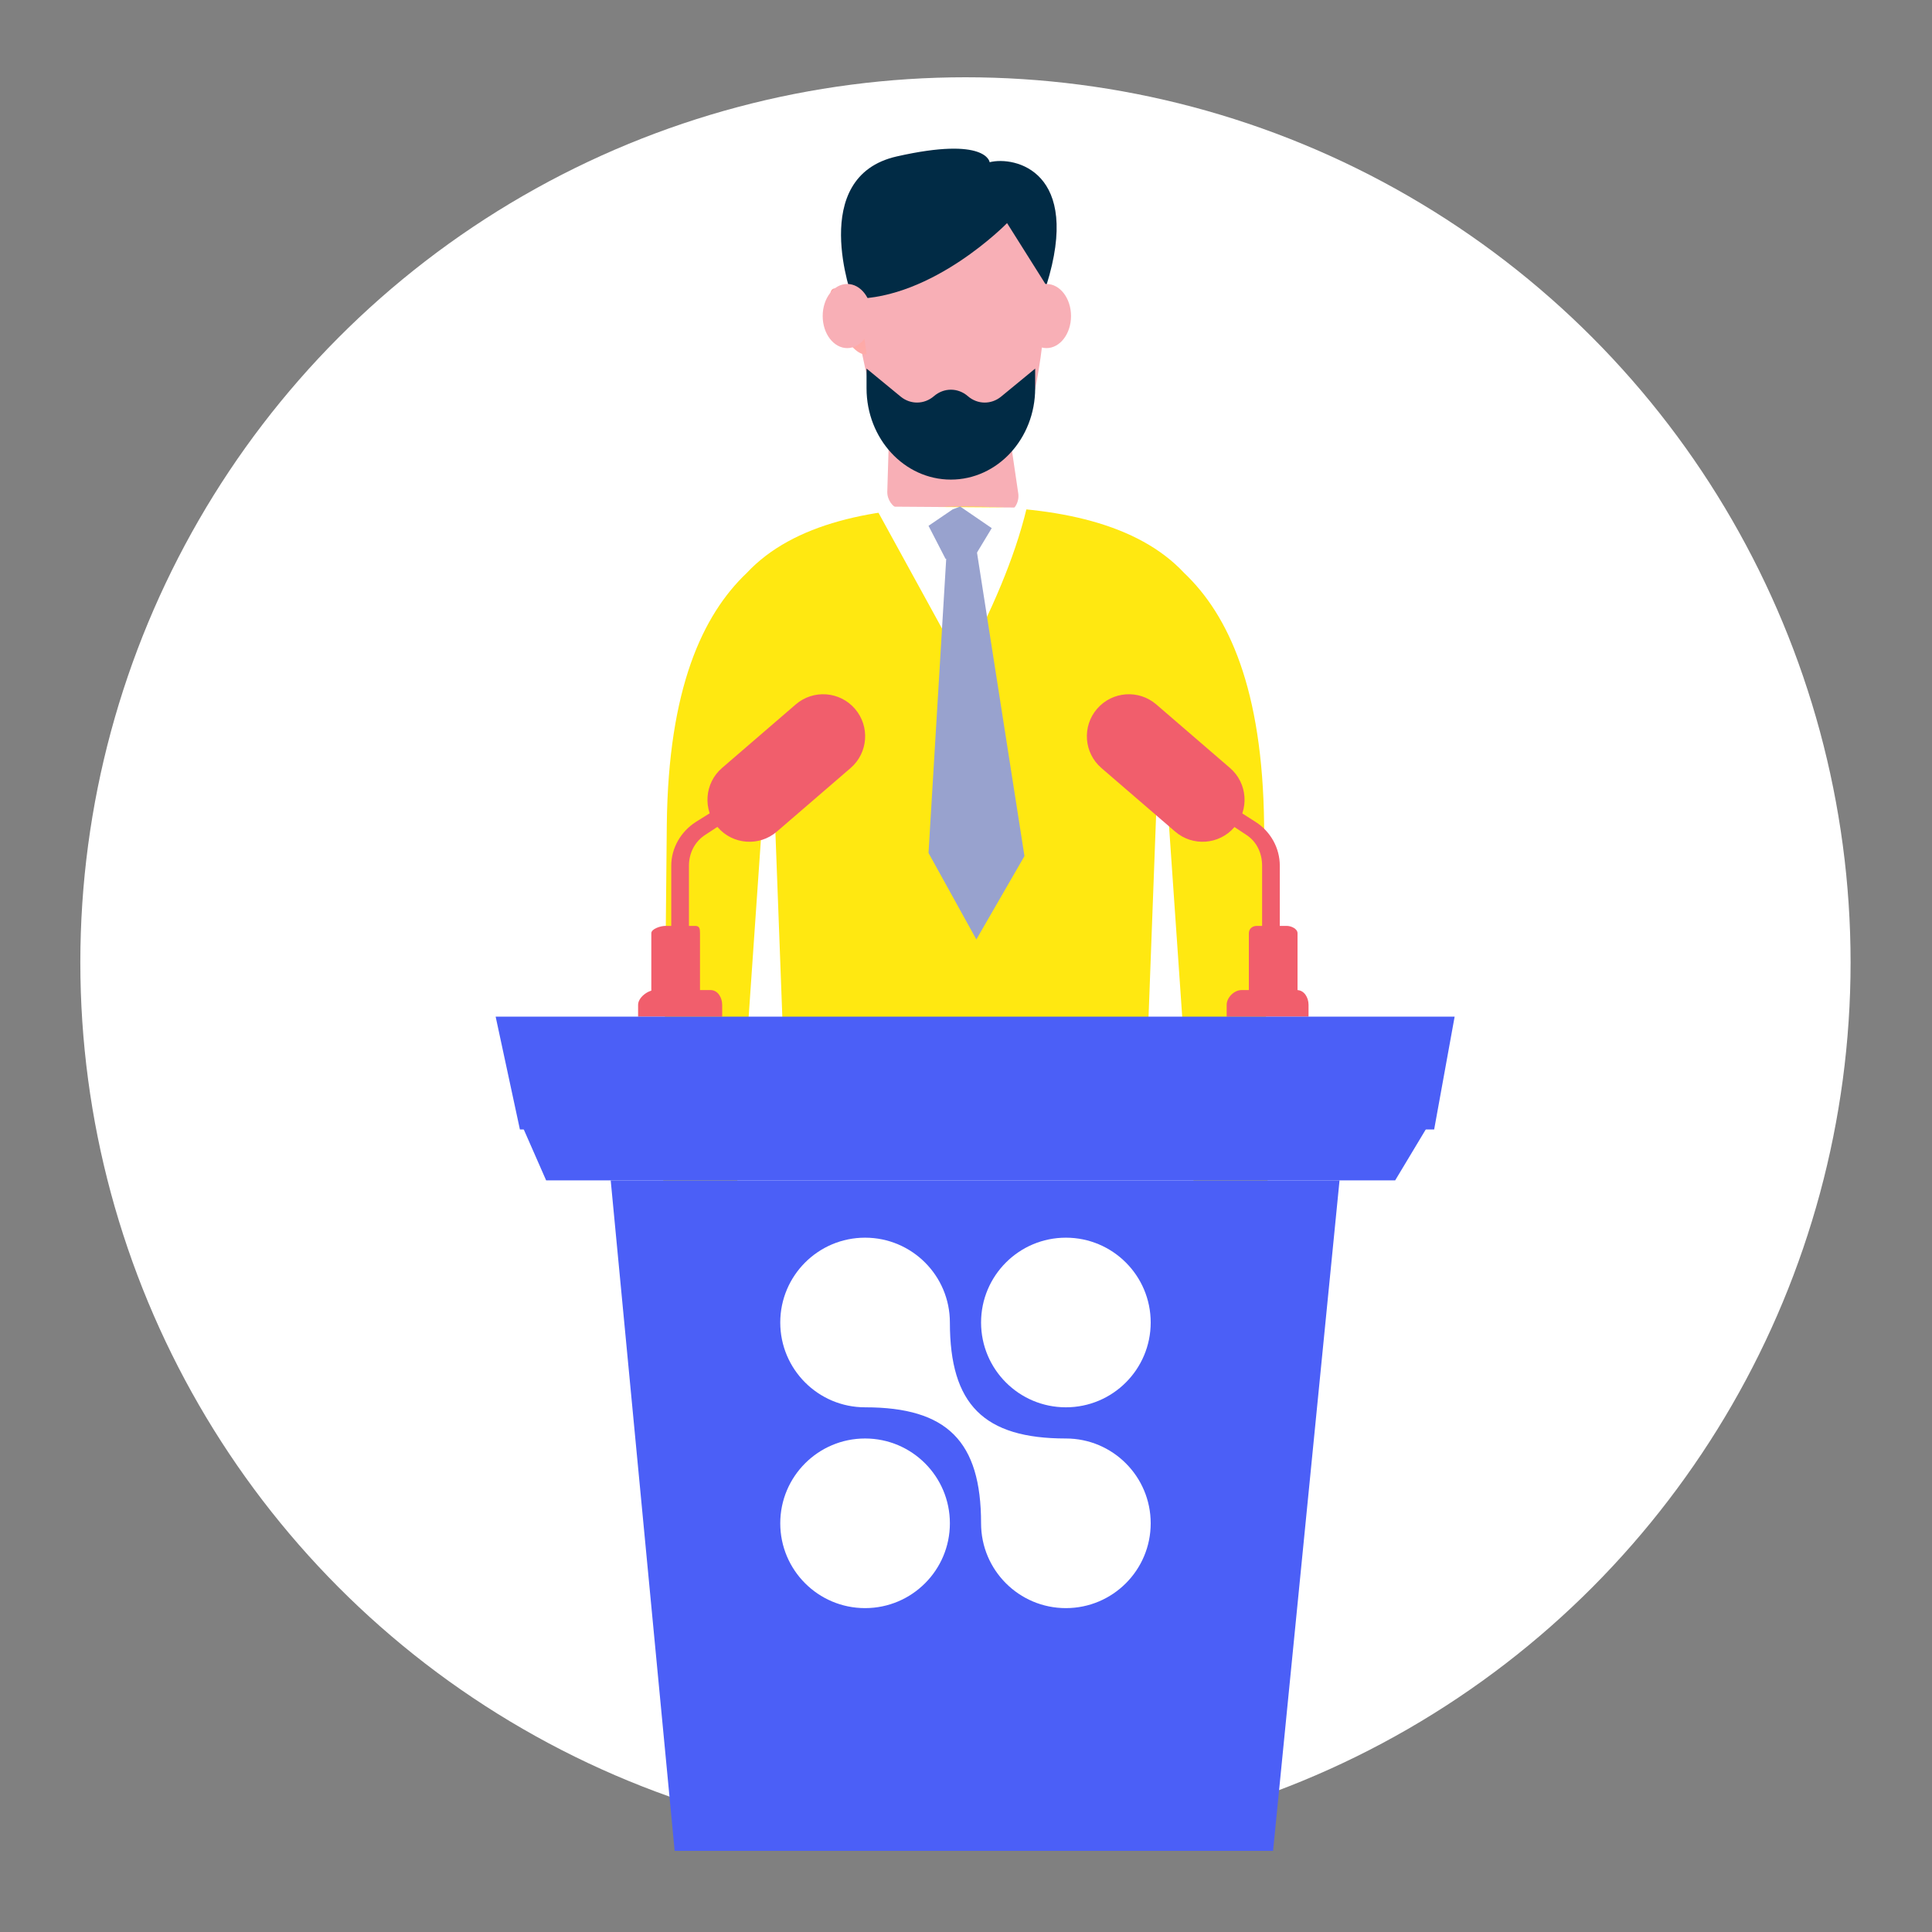
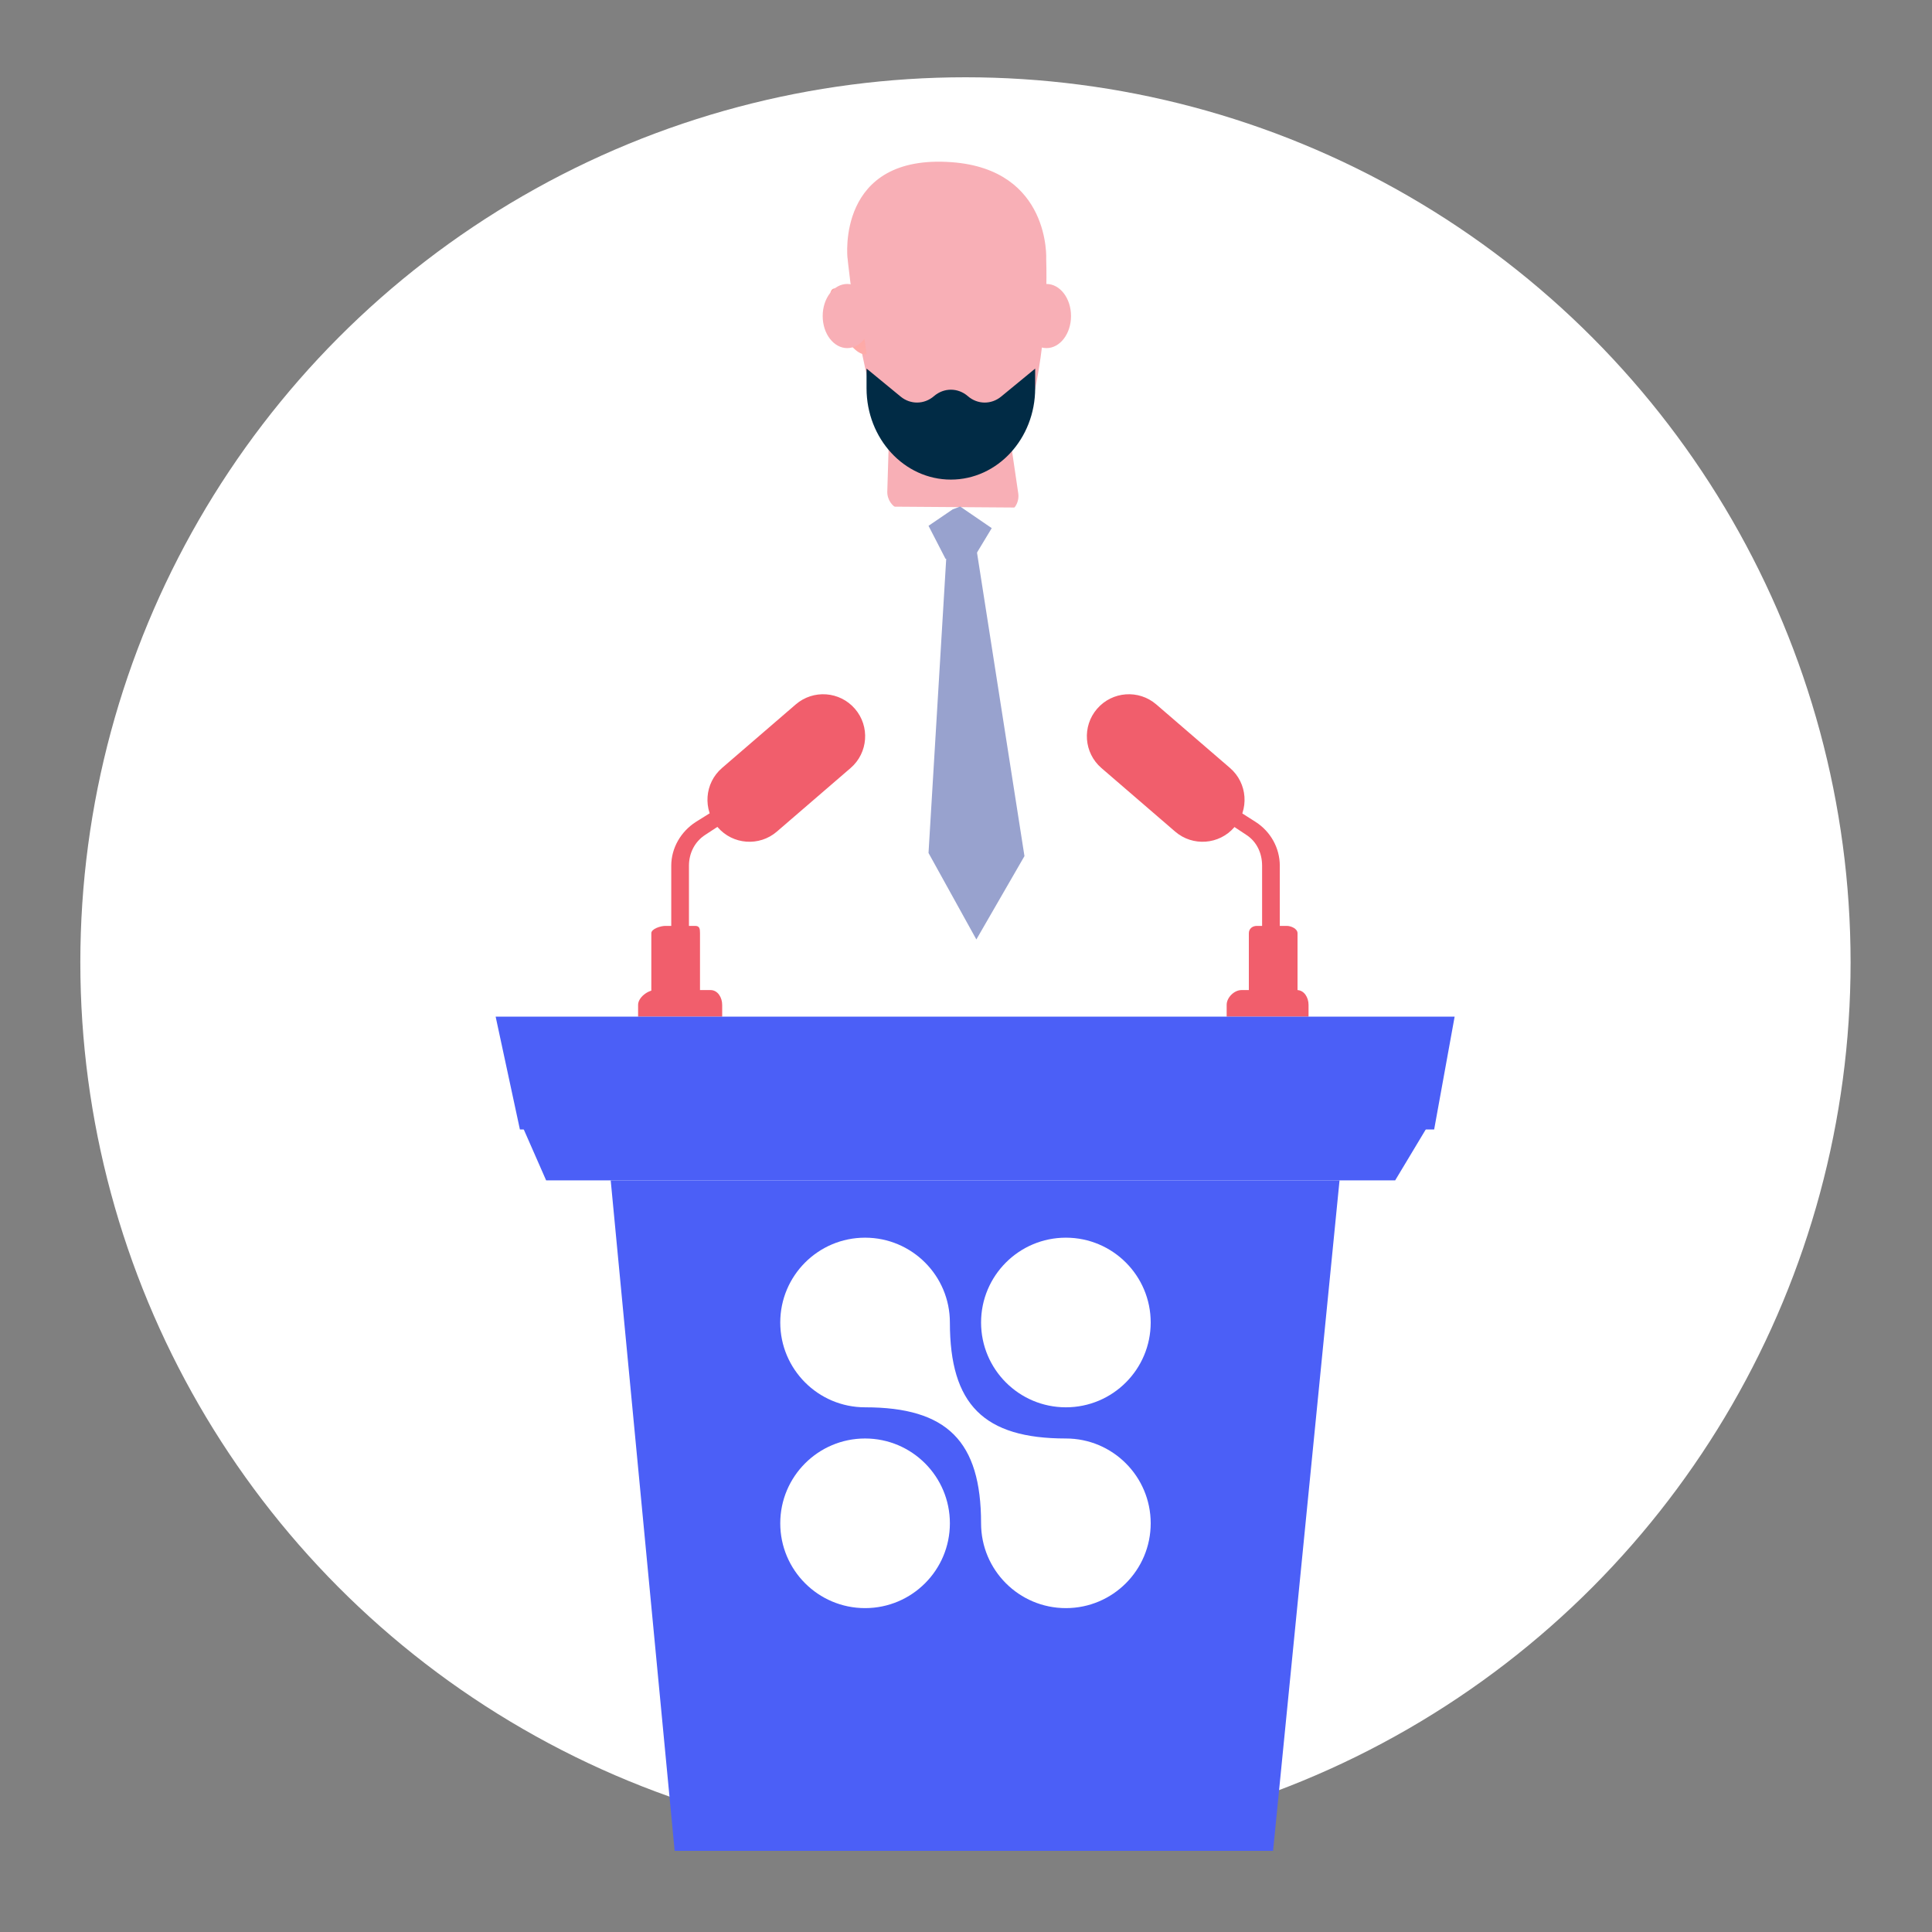
<svg xmlns="http://www.w3.org/2000/svg" id="Layer_1" data-name="Layer 1" version="1.1" viewBox="0 0 500 500">
  <rect x="0" y="0" width="500" height="500" fill="#808080" stroke="none" />
  <defs>
    <style>
      .cls-1 {
        fill: url(#linear-gradient);
      }

      .cls-1, .cls-2, .cls-3, .cls-4, .cls-5, .cls-6, .cls-7, .cls-8 {
        stroke-width: 0px;
      }

      .cls-2 {
        fill: #012b45;
      }

      .cls-3 {
        fill: #ffe811;
      }

      .cls-4 {
        fill: #f8afb6;
      }

      .cls-5 {
        fill: #98a2ce;
      }

      .cls-6 {
        fill: #f15e6c;
      }

      .cls-7 {
        fill: #4b5ff7;
      }

      .cls-8 {
        fill: #fff;
      }
    </style>
    <linearGradient id="linear-gradient" x1="220.54" y1="112.68" x2="218.6" y2="56.76" gradientUnits="userSpaceOnUse">
      <stop offset="0" stop-color="#febbba" />
      <stop offset="1" stop-color="#ff928e" />
    </linearGradient>
  </defs>
  <circle class="cls-8" cx="249.86" cy="249.07" r="229.07" />
  <g>
    <path class="cls-4" d="M230.28,105.79l-.65,21.39c-.06,2.11,1.25,4.02,3.24,4.72,5.47,1.93,16.79,4.86,27.52,1.02,2.16-.78,3.47-2.99,3.13-5.26l-3.22-21.87h-30.03Z" />
    <g>
      <path class="cls-4" d="M219.34,66.75s3.75,38.29,12.01,48.05c0,0,24.77,2.25,33.78-3,0,0,6.38-19.14,5.63-44.67,0,0,1.23-23.23-24.4-25.15-30.03-2.25-27.03,24.77-27.03,24.77Z" />
      <path class="cls-1" d="M222.76,80.54s-3.14-6.39-6.86-5.88c-3.72.51,3.17,17.75,8.38,17.04l-1.52-11.16Z" />
-       <path class="cls-2" d="M260.63,57.74s-19.13,19.67-39.97,19.6c0,0-11.83-31.61,11.44-36.86,23.27-5.26,24.02,1.5,24.02,1.5,6.51-1.63,23.96,2.3,14.68,31.91l-10.17-16.15Z" />
    </g>
-     <path class="cls-3" d="M308.93,306l19.13.11-.91-92.85c-.39-34.98-9.2-54.07-20.7-64.99-11.98-12.82-32.84-17.17-56.59-17.17s-44.61,4.35-56.59,17.17c-11.5,10.92-20.3,30.01-20.7,64.99l-.91,92.85,19.13-.11,6.81-98.51c.06-.87.9-1.47,1.73-1.23,0,0,.02,0,.03,0,.58.16,1,.67,1.02,1.27l3.31,88.28h92.33l3.31-88.28c.02-.6.44-1.11,1.02-1.27,0,0,.02,0,.03,0,.84-.24,1.67.36,1.73,1.23l6.81,98.51Z" />
    <path class="cls-2" d="M267.92,95.38l-8.83,7.26c-2.56,2.1-6.11,2.06-8.62-.12h0c-2.56-2.22-6.19-2.22-8.76,0-2.51,2.17-6.06,2.22-8.62.12l-8.83-7.26v5.1c0,13.06,9.77,23.64,21.82,23.64h0c12.05,0,21.82-10.58,21.82-23.64v-5.1Z" />
    <path class="cls-8" d="M226.47,131.09c7.5,13.68,15,27.35,22.51,41.03,3.78-6.7,7.16-13.63,10.1-20.74,2.69-6.5,5.02-13.17,6.66-20.01" />
    <polygon class="cls-5" points="246.54 131.83 240.3 136.08 244.7 144.62 251.87 144.62 256.66 136.68 248.49 131.09 246.54 131.83" />
    <polygon class="cls-5" points="245.17 139.76 240.3 220.75 252.68 243.13 265.13 221.56 252.34 139.76 245.17 139.76" />
    <ellipse class="cls-4" cx="219.26" cy="81.79" rx="6.35" ry="8.3" />
    <ellipse class="cls-4" cx="270.83" cy="81.79" rx="6.35" ry="8.3" />
  </g>
  <polygon class="cls-7" points="135.05 291.16 141.34 305.48 361.07 305.48 369.67 291.16 135.05 291.16" />
  <polygon class="cls-7" points="158.05 305.48 174.6 479 329.47 479 346.67 305.48 158.05 305.48" />
  <g>
    <g>
      <path class="cls-6" d="M328.92,248.02c-1.1,0-2.29-.89-2.29-1.99v-21.98c0-3.24-1.37-6.23-4.09-7.99l-5.2-3.44c-.92-.59-1.12-1.82-.53-2.74.6-.92,1.85-1.19,2.78-.59l5.39,3.44c3.86,2.49,6.23,6.73,6.23,11.32v21.98c0,1.1-1.19,1.99-2.29,1.99Z" />
      <path class="cls-6" d="M318.32,198.75c4.55,3.92,5.05,10.79,1.13,15.33h0c-3.92,4.55-10.79,5.05-15.33,1.13l-19.07-16.44c-4.55-3.92-5.05-10.79-1.13-15.33h0c3.92-4.55,10.79-5.05,15.33-1.13l19.07,16.44Z" />
      <path class="cls-6" d="M333,239.62h-7.72c-1.16,0-2.08.74-2.08,1.9v17h12.6v-17c0-1.16-1.64-1.9-2.8-1.9Z" />
      <path class="cls-6" d="M335.64,256.23h-14.34c-1.89,0-3.84,1.93-3.84,3.82v3.05h21.19v-3.05c0-1.89-1.12-3.82-3.01-3.82Z" />
    </g>
    <g>
      <path class="cls-6" d="M176.01,248.02c1.1,0,2.29-.89,2.29-1.99v-21.98c0-3.24,1.49-6.23,4.21-7.99l5.26-3.44c.92-.59,1.15-1.82.56-2.74-.6-.92-1.84-1.19-2.76-.59l-5.51,3.44c-3.86,2.49-6.34,6.73-6.34,11.32v21.98c0,1.1,1.19,1.99,2.29,1.99Z" />
      <path class="cls-6" d="M186.86,198.75c-4.55,3.92-5.05,10.79-1.13,15.33h0c3.92,4.55,10.79,5.05,15.33,1.13l19.07-16.44c4.55-3.92,5.05-10.79,1.13-15.33h0c-3.92-4.55-10.79-5.05-15.33-1.13l-19.07,16.44Z" />
      <path class="cls-6" d="M172.18,239.62h7.72c1.16,0,1.26.74,1.26,1.9v17h-12.6v-17c0-1.16,2.46-1.9,3.62-1.9Z" />
      <path class="cls-6" d="M169.54,256.23h14.34c1.89,0,3.02,1.93,3.02,3.82v3.05h-21.76v-3.05c0-1.89,2.52-3.82,4.41-3.82Z" />
    </g>
  </g>
  <polygon class="cls-7" points="134.55 292.3 128.27 263.1 376.46 263.1 371.16 292.3 134.55 292.3" />
  <g>
    <path class="cls-8" d="M223.88,416.18c12.12,0,21.95-9.83,21.95-21.95s-9.83-21.95-21.95-21.95-21.95,9.83-21.95,21.95,9.83,21.95,21.95,21.95" />
    <path class="cls-8" d="M275.85,320.31c-12.12,0-21.95,9.83-21.95,21.95s9.83,21.95,21.95,21.95,21.95-9.83,21.95-21.95-9.83-21.95-21.95-21.95" />
    <path class="cls-8" d="M201.93,342.26c0,12.12,9.83,21.95,21.95,21.95,21.23,0,30.02,8.79,30.02,30.02,0,12.12,9.83,21.95,21.95,21.95s21.95-9.83,21.95-21.95-9.83-21.95-21.95-21.95c-21.23,0-30.02-8.79-30.02-30.02,0-12.12-9.83-21.95-21.95-21.95s-21.95,9.83-21.95,21.95" />
  </g>
</svg>